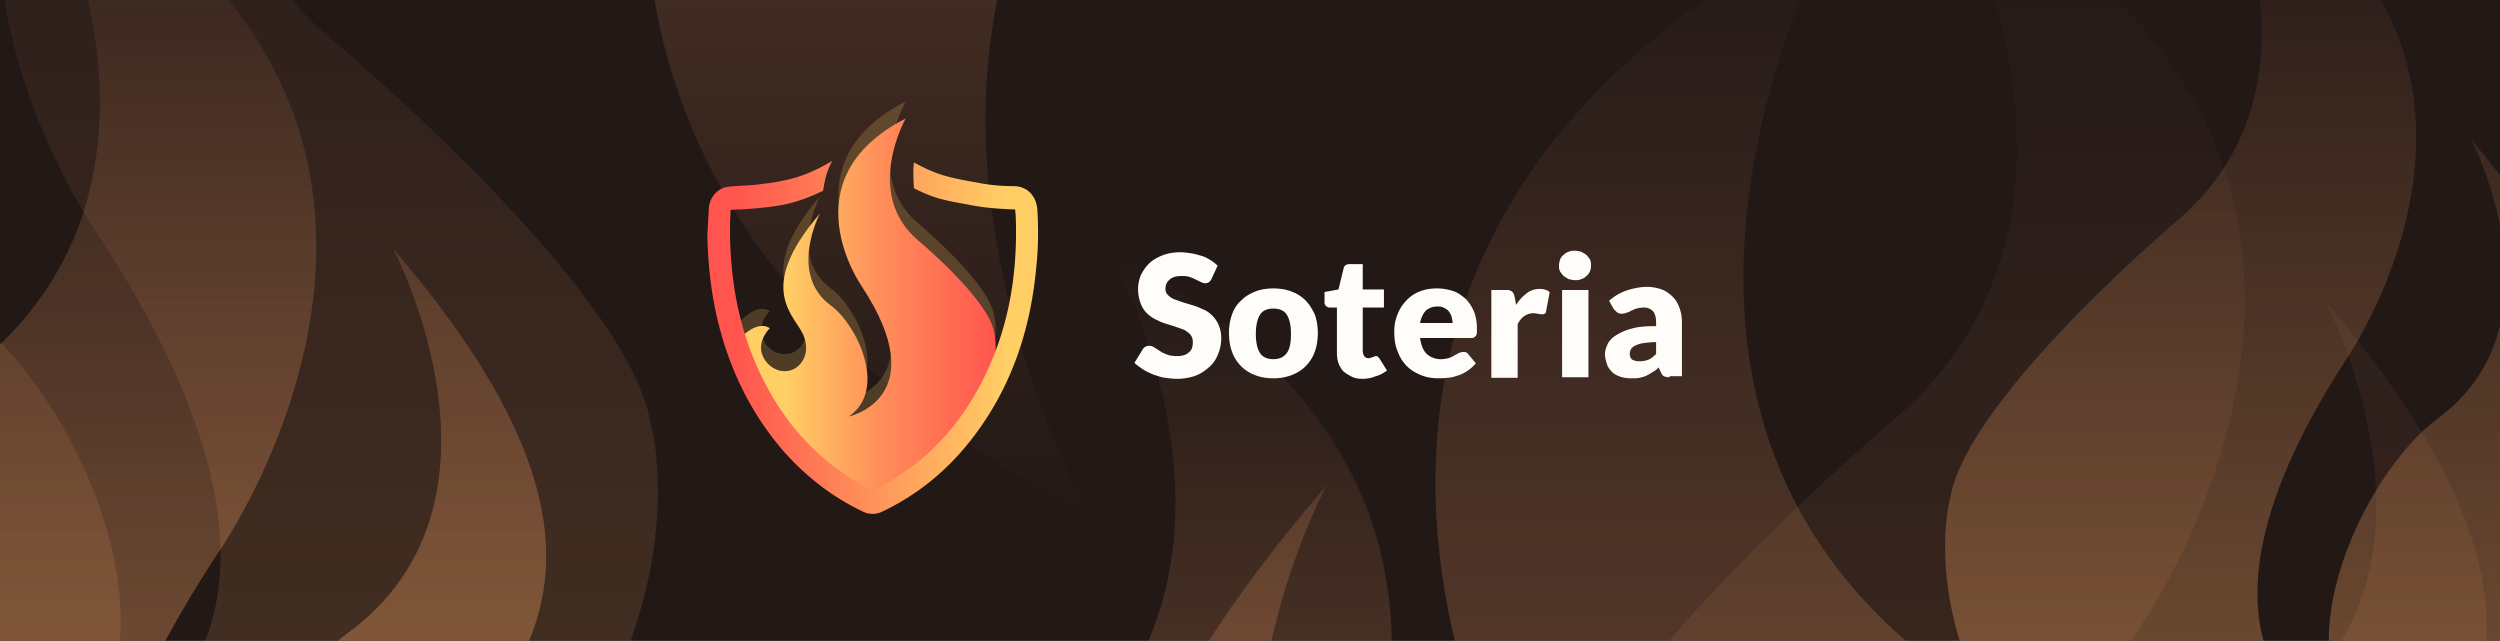
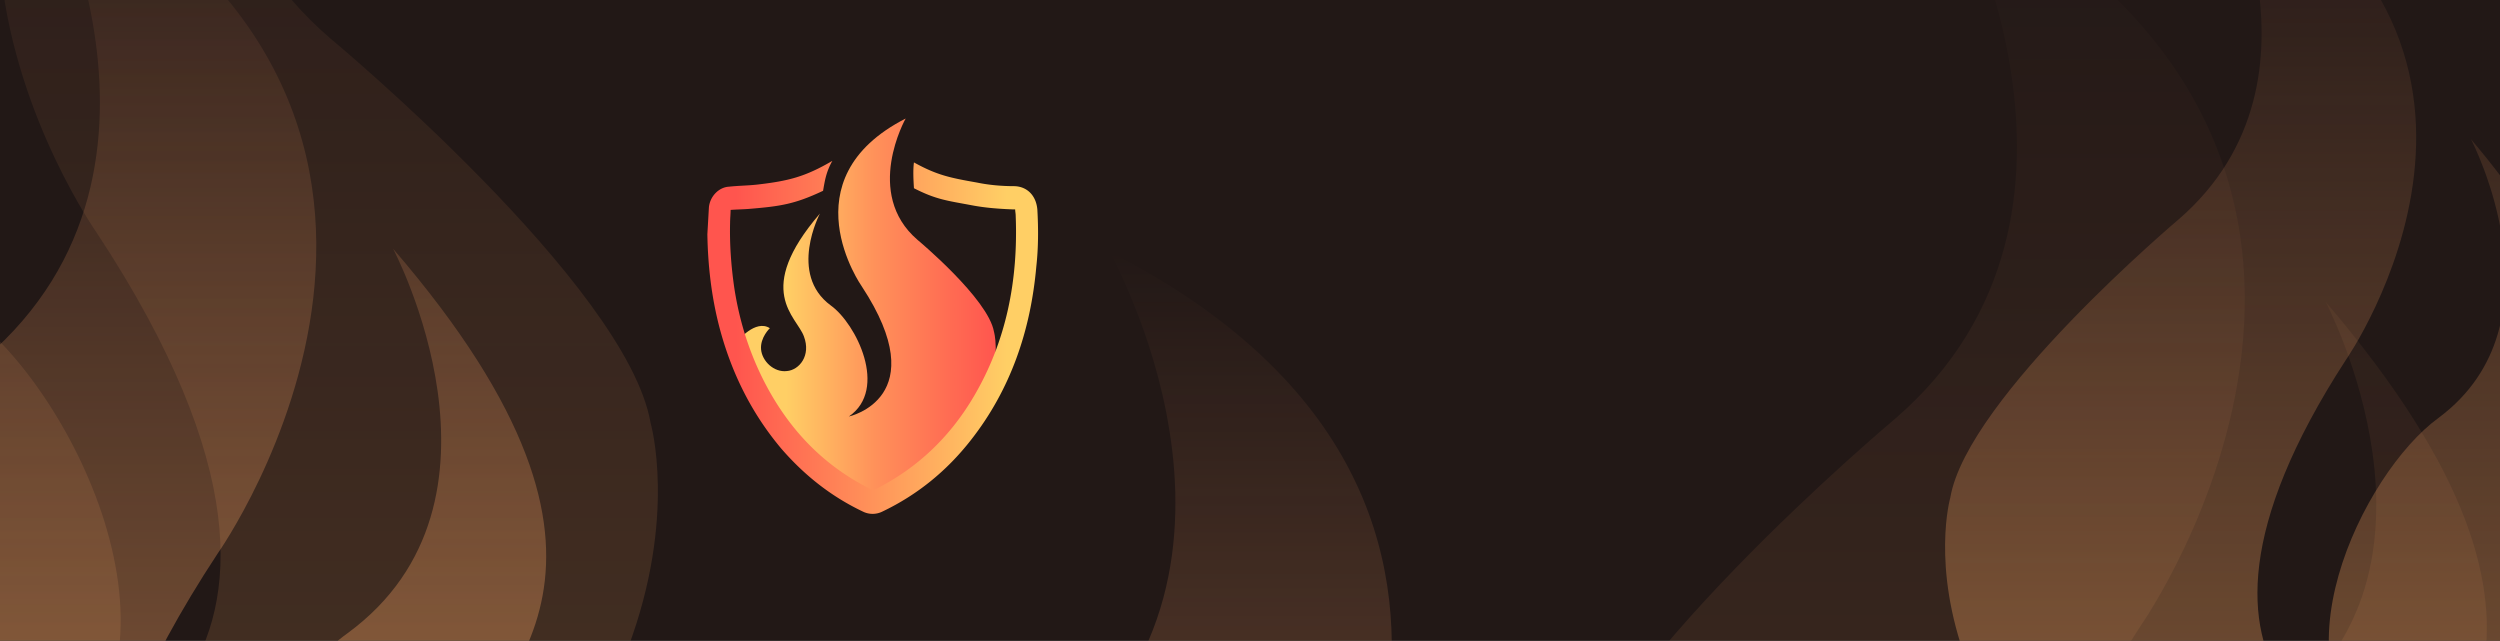
<svg xmlns="http://www.w3.org/2000/svg" xmlns:xlink="http://www.w3.org/1999/xlink" width="437" height="112" fill="none">
  <rect width="100%" height="100%" fill="#333333" stroke="none" />
  <g clip-path="url(#J)">
    <path fill="#221816" d="M0 0h437v112H0z" />
    <path fill="url(#A)" fill-opacity=".3" d="M-50.386 71.291s-7.184 6.796-6.428 15.48 9.453 16.991 18.907 15.858c9.075-.755 17.772-11.327 12.479-25.297-5.294-14.725-37.057-33.226 11.722-89.86 0 0-23.445 44.175 7.94 67.206 18.529 13.215 42.351 61.166 13.235 81.177 0 0 63.148-13.592 9.453-95.146 0 0-55.207-78.156 32.141-122.709 0 0-31.007 54.747 8.697 88.728 0 0 51.805 43.042 55.964 67.206 0 0 18.907 65.319-88.861 120.066 0 0-103.609-54.747-98.693-113.647 0 .378 12.856-15.858 23.444-9.062z" />
    <path fill="url(#B)" fill-opacity=".3" d="M445.137 141.733s7.564 7.215 6.768 16.434-9.953 18.037-19.907 16.835c-9.555-.802-18.713-12.025-13.139-26.856 5.574-15.632 39.018-35.272-12.343-95.395 0 0 24.686 46.896-8.36 71.346-19.509 14.029-44.592 64.933-13.935 86.176 0 0-66.489-14.429-9.953-101.006 0 0 58.128-82.97-33.842-130.267 0 0 32.647 58.119-9.158 94.193 0 0-54.545 45.693-58.925 71.346 0 0-19.907 69.342 93.563 127.461 0 0 109.091-58.119 103.915-120.647 0 .401-13.536-16.835-24.684-9.62z" />
    <path fill="url(#C)" d="M458.133 85.081s5.132 4.925 4.592 11.217-6.753 12.312-13.505 11.491c-6.483-.547-12.695-8.208-8.914-18.331 3.782-10.67 26.47-24.076-8.373-65.116 0 0 16.747 32.011-5.671 48.7-13.235 9.576-30.251 44.323-9.454 58.824 0 0-45.106-9.85-6.752-68.947 0 0 39.434-56.635-22.958-88.919 0 0 22.147 39.672-6.213 64.296 0 0-37.003 31.19-39.974 48.7 0 0-13.505 47.332 63.473 87.004 0 0 74.006-39.672 70.495-82.353 0 .274-9.183-11.491-16.746-6.566z" opacity=".7" />
    <path fill="url(#D)" d="M105.386 127.291s7.185 6.796 6.428 15.48-9.453 16.991-18.906 15.858c-9.075-.755-17.773-11.327-12.479-25.297 5.294-14.725 37.057-33.225-11.723-89.86 0 0 23.445 44.175-7.94 67.206-18.529 13.215-42.351 61.166-13.235 81.177 0 0-63.148-13.592-9.453-95.146 0 0 55.207-78.156-32.141-122.709 0 0 31.007 54.747-8.697 88.728 0 0-51.805 43.042-55.964 67.206 0 0-18.907 65.319 88.862 120.066 0 0 103.609-54.747 98.693-113.647 0 .378-12.856-15.858-23.444-9.062z" />
    <path fill="url(#E)" d="M293.386 197.291s7.185 6.796 6.428 15.48-9.453 16.991-18.906 15.858c-9.076-.755-17.773-11.327-12.479-25.297 5.294-14.725 37.057-33.225-11.722-89.86 0 0 23.444 44.175-7.941 67.206-18.528 13.215-42.351 61.166-13.234 81.177 0 0-63.149-13.592-9.454-95.146 0 0 55.208-78.156-32.141-122.709 0 0 31.007 54.747-8.697 88.728 0 0-51.805 43.042-55.964 67.206 0 0-18.907 65.319 88.861 120.066 0 0 103.609-54.747 98.693-113.647 0 .378-12.856-15.858-23.444-9.062z" />
-     <path fill="url(#F)" d="M179.609 204.274s-10.225 9.677-9.149 22.042 13.455 24.193 26.909 22.58c12.917-1.075 25.296-16.129 17.761-36.021-7.535-20.967-52.742-47.31 16.684-127.953 0 0-33.368 62.901 11.302 95.696 26.371 18.817 60.277 87.095 18.836 115.588 0 0 89.878-19.354 13.455-135.48 0 0-78.576-111.287 45.746-174.726 0 0-44.131 77.955 12.379 126.341 0 0 73.732 61.288 79.653 95.696 0 0 26.909 93.008-126.475 170.963 0 0-147.465-77.955-140.469-161.823 0 .537 18.299-22.581 33.368-12.903z" />
-     <path fill="url(#G)" d="M34.107-151.6s-11.29-10.712-10.101-24.398 14.855-26.779 29.711-24.994c14.261 1.19 27.928 17.853 19.609 39.87-8.319 23.208-58.232 52.367 18.421 141.628 0 0-36.842-69.623 12.477-105.923 29.117-20.828 66.552-96.402 20.798-127.941 0 0 99.233 21.422 14.855 149.958 0 0-86.755 123.181 50.508 193.4 0 0-48.725-86.286 13.667-139.843 0 0 81.407-67.838 87.944-105.923 0 0 29.71-102.948-139.64-189.234 0 0-162.814 86.286-155.09 179.118 0-.596 20.203 24.993 36.841 14.282z" />
    <g fill="#fffdfa">
-       <path d="M211.757 48.791c-.181.271-.271.451-.452.542s-.361.181-.632.181-.451-.09-.722-.181c-.271-.181-.542-.271-.903-.451s-.722-.361-1.083-.451c-.452-.181-.903-.181-1.444-.181-.903 0-1.625.181-2.077.632-.451.361-.722.903-.722 1.625a1.49 1.49 0 0 0 .451 1.083 3.25 3.25 0 0 0 1.084.722l1.534.542 1.806.542c.632.181 1.173.451 1.805.722s1.084.632 1.535 1.083.813.993 1.084 1.625a5.57 5.57 0 0 1 .451 2.257 7.36 7.36 0 0 1-.542 2.799c-.361.903-.812 1.625-1.535 2.257s-1.444 1.174-2.437 1.535-2.076.542-3.25.542c-.632 0-1.354-.09-2.077-.181s-1.354-.361-1.986-.542c-.632-.271-1.263-.542-1.805-.903s-1.083-.722-1.535-1.174l1.445-2.347a1.09 1.09 0 0 1 .451-.451c.181-.09.451-.181.632-.181a1.74 1.74 0 0 1 .903.271l.993.632c.361.271.812.451 1.264.632s1.083.271 1.715.271c.903 0 1.625-.181 2.076-.632.542-.361.723-.993.723-1.896 0-.542-.181-.903-.452-1.264-.271-.271-.632-.541-1.083-.812l-1.535-.542-1.715-.542c-.632-.181-1.174-.451-1.715-.722s-1.084-.632-1.535-1.083-.813-.993-1.084-1.715-.451-1.535-.451-2.528c0-.812.181-1.625.451-2.347.362-.722.813-1.444 1.445-2.076s1.444-1.083 2.347-1.444 1.986-.542 3.16-.542c.632 0 1.264.09 1.896.181s1.173.271 1.805.451 1.084.452 1.535.722.903.632 1.264.993l-1.083 2.347zm10.833 1.625c1.174 0 2.257.181 3.16.542.993.361 1.805.903 2.437 1.535.723.722 1.174 1.535 1.625 2.438.361.993.542 2.076.542 3.25 0 1.264-.181 2.347-.542 3.34s-.902 1.806-1.625 2.528-1.535 1.174-2.437 1.535a8.93 8.93 0 0 1-3.16.542c-1.174 0-2.257-.18-3.16-.542-.993-.361-1.805-.903-2.437-1.535a6.77 6.77 0 0 1-1.625-2.528c-.361-.993-.542-2.076-.542-3.34 0-1.174.181-2.257.542-3.25s.903-1.806 1.625-2.438c.722-.722 1.534-1.174 2.437-1.535s1.986-.542 3.16-.542zm0 12.368c1.083 0 1.806-.361 2.347-1.083s.723-1.896.723-3.34c0-1.535-.271-2.618-.723-3.34s-1.264-1.083-2.347-1.083-1.896.361-2.347 1.083-.722 1.896-.722 3.34c0 1.535.27 2.618.722 3.34s1.264 1.083 2.347 1.083zm15.618 3.432c-.722 0-1.354-.09-1.895-.361s-.994-.542-1.445-.903c-.361-.361-.632-.812-.903-1.444-.18-.542-.271-1.174-.271-1.806v-7.944h-1.263c-.271 0-.452-.09-.632-.271a.82.82 0 0 1-.271-.632v-1.806l2.437-.451.903-3.701c.09-.451.452-.722.993-.722h2.347v4.424h3.702v3.16h-3.702v7.583a1.53 1.53 0 0 0 .271.903c.181.271.452.361.722.361.181 0 .271 0 .452-.09.09 0 .18-.09.271-.09s.18-.09.27-.09.181-.09.271-.09c.181 0 .271 0 .362.09l.27.271 1.354 2.167c-.632.451-1.263.813-1.986.993a5.91 5.91 0 0 1-2.257.451zm13-15.8c.994 0 1.896.181 2.799.451.812.271 1.535.813 2.167 1.354.632.632 1.083 1.354 1.444 2.167s.542 1.896.542 2.979v.813c0 .181-.09.361-.181.542-.09.09-.18.181-.361.271-.09.09-.271.09-.541.09h-8.848c.181 1.264.542 2.167 1.174 2.799.632.542 1.444.903 2.437.903a5.44 5.44 0 0 0 1.355-.181c.362-.091.722-.271.992-.451s.542-.271.813-.451c.271-.09.542-.181.813-.181.361 0 .632.09.812.361l1.354 1.625c-.451.542-.993.993-1.535 1.354s-1.083.632-1.715.813c-.541.181-1.173.361-1.715.361-.542.09-1.083.09-1.625.09-1.083 0-2.076-.18-2.979-.542s-1.806-.903-2.438-1.535a6.77 6.77 0 0 1-1.625-2.528c-.451-.993-.632-2.257-.632-3.611 0-.993.181-1.986.542-2.889s.813-1.715 1.535-2.438c.632-.722 1.444-1.264 2.347-1.625s1.896-.542 3.069-.542zm.091 3.16c-.903 0-1.535.271-2.077.722-.451.542-.812 1.174-.993 2.167h5.688c0-.361-.091-.722-.181-1.083s-.271-.632-.451-.903-.452-.452-.813-.632c-.271-.181-.632-.271-1.173-.271zm9.389 12.368V50.687h2.708c.18 0 .451 0 .541.09s.271.09.362.181.18.181.27.361.091.271.181.542l.271 1.444c.541-.903 1.173-1.535 1.896-2.076s1.444-.722 2.257-.722c.722 0 1.263.18 1.715.542l-.632 3.34c0 .181-.09.361-.271.451-.09.09-.271.09-.451.09s-.361 0-.632-.09c-.271 0-.542-.09-.813-.09-1.173 0-2.167.632-2.798 1.896v9.389h-4.604v-.09zm17.423-19.499c0 .361-.09.722-.181.993-.18.361-.361.632-.632.813-.27.271-.541.451-.902.542-.361.181-.723.181-1.084.181s-.722-.09-1.083-.181c-.361-.181-.632-.361-.903-.542-.271-.271-.451-.542-.632-.812-.18-.361-.18-.632-.18-.993s.09-.722.18-1.083c.181-.361.361-.632.632-.812.271-.271.542-.451.903-.542.361-.181.632-.181 1.083-.181.361 0 .723.09 1.084.181a7.86 7.86 0 0 1 .902.542c.271.271.452.542.632.812.181.361.181.722.181 1.083zm-.452 4.243v15.257h-4.604V50.688h4.604zm14.175 15.257a2.79 2.79 0 0 1-.994-.18c-.18-.09-.361-.361-.541-.722l-.361-.813c-.361.361-.723.632-1.084.813-.361.271-.722.451-1.083.632s-.812.271-1.174.361c-.451.09-.902.09-1.444.09-.722 0-1.354-.09-1.896-.271s-1.083-.451-1.444-.812-.723-.812-.903-1.354-.361-1.174-.361-1.806c0-.542.18-1.083.451-1.715.271-.542.722-1.083 1.445-1.535s1.625-.903 2.708-1.174c1.173-.361 2.618-.451 4.333-.451v-.632c0-.903-.18-1.535-.541-1.986a2.18 2.18 0 0 0-1.535-.632c-.542 0-.993.09-1.354.181s-.632.271-.903.361c-.271.18-.542.271-.813.361s-.541.18-.902.18c-.271 0-.542-.09-.813-.271l-.541-.542-.813-1.445a8.91 8.91 0 0 1 3.069-1.806c1.083-.362 2.348-.632 3.612-.632.902 0 1.715.18 2.527.451.723.271 1.354.722 1.896 1.264s.903 1.174 1.174 1.896a6.89 6.89 0 0 1 .451 2.438v9.57h-2.166v.18zm-5.237-2.799c.632 0 1.084-.09 1.535-.271s.903-.542 1.354-.993v-2.076c-.903 0-1.625.09-2.257.181a4.54 4.54 0 0 0-1.444.451 1.67 1.67 0 0 0-.722.632c-.091.271-.181.451-.181.722 0 .542.181.903.451 1.083.362.18.723.271 1.264.271z" />
-     </g>
-     <path fill="#ffcf65" d="M134.569 54.389s-1.715 1.625-1.535 3.701 2.257 4.062 4.514 3.792c2.167-.181 4.243-2.708 2.979-6.049-1.264-3.521-8.847-7.944 2.799-21.486 0 0-5.597 10.563 1.896 16.07 4.423 3.16 10.111 14.625 3.159 19.41 0 0 15.077-3.25 2.257-22.75 0 0-13.18-18.688 7.674-29.34 0 0-7.403 13.09 2.076 21.215 0 0 12.369 10.292 13.362 16.069 0 0 4.514 15.618-21.216 28.708 0 0-24.736-13.09-23.562-27.174 0 .09 3.069-3.792 5.597-2.167z" opacity=".2" />
+       </g>
    <path fill="url(#H)" d="M134.569 57.367s-1.715 1.625-1.535 3.701 2.257 4.063 4.514 3.792c2.167-.18 4.243-2.708 2.979-6.049-1.264-3.521-8.847-7.944 2.799-21.486 0 0-5.597 10.563 1.896 16.07 4.423 3.16 10.111 14.625 3.159 19.41 0 0 15.077-3.25 2.257-22.75 0 0-13.18-18.687 7.674-29.34 0 0-7.403 13.09 2.076 21.215 0 0 12.369 10.292 13.362 16.069 0 0 4.514 15.618-21.216 28.709 0 0-24.736-13.09-23.562-27.174 0 .09 3.069-3.792 5.597-2.167z" />
    <path fill="url(#I)" d="M181.333 36.695c-.18-2.437-1.715-4.062-3.972-4.153-2.167 0-4.424-.181-6.59-.632-4.605-.813-6.952-1.264-11.014-3.521-.181 1.354-.091 3.069 0 4.514 3.882 1.986 5.777 2.167 10.111 2.979 2.347.451 4.785.632 7.222.722h.361c0 .361.09.722.09 1.083.452 11.285-1.625 21.938-7.312 31.597-4.243 7.222-10.021 12.639-17.243 16.25-.271.09-.452.09-.722 0-8.035-3.972-14.084-10.111-18.417-18.326-2.799-5.326-4.604-11.014-5.507-16.972-.542-3.792-.813-7.493-.722-11.285 0-.722.09-1.535.09-2.257 1.083-.09 2.167-.09 3.25-.181 5.417-.451 7.944-.812 12.91-3.16.271-1.444.451-3.16 1.625-5.236-4.785 2.799-7.674 3.521-13.181 4.153-1.625.181-3.25.181-4.875.361-1.805.09-3.34 1.715-3.521 3.611l-.27 4.695c.09 5.507.722 10.923 2.076 16.16 2.076 7.945 5.597 15.077 10.833 21.306 4.063 4.695 8.757 8.396 14.264 11.014a3.82 3.82 0 0 0 3.431 0c6.048-2.889 11.194-7.042 15.437-12.458 6.952-8.847 10.473-19.139 11.466-30.424.361-3.25.361-6.59.18-9.84z" />
  </g>
  <defs>
    <linearGradient id="A" x1="21.18" x2="21.18" y1="194" y2="-82" xlink:href="#K">
      <stop stop-color="#ff5e5e" />
      <stop offset=".177" stop-color="#ffae64" stop-opacity=".552" />
      <stop offset="1" stop-color="#ffa16c" stop-opacity="0" />
    </linearGradient>
    <linearGradient id="B" x1="369.784" x2="369.784" y1="272" y2="-21" xlink:href="#K">
      <stop stop-color="#ff5e5e" />
      <stop offset=".177" stop-color="#ffae64" stop-opacity=".552" />
      <stop offset="1" stop-color="#ffa16c" stop-opacity="0" />
    </linearGradient>
    <linearGradient id="C" x1="407.014" x2="407.014" y1="174" y2="-26" xlink:href="#K">
      <stop stop-color="#ff5e5e" />
      <stop offset=".177" stop-color="#ffae64" stop-opacity=".552" />
      <stop offset="1" stop-color="#ffa16c" stop-opacity="0" />
    </linearGradient>
    <linearGradient id="D" x1="33.82" x2="33.82" y1="250" y2="-26" xlink:href="#K">
      <stop stop-color="#ff5e5e" />
      <stop offset=".177" stop-color="#ffae64" stop-opacity=".552" />
      <stop offset="1" stop-color="#ffa16c" stop-opacity="0" />
    </linearGradient>
    <linearGradient id="E" x1="221.82" x2="221.82" y1="320" y2="44" xlink:href="#K">
      <stop stop-color="#ff5e5e" />
      <stop offset=".177" stop-color="#ffae64" stop-opacity=".552" />
      <stop offset="1" stop-color="#ffa16c" stop-opacity="0" />
    </linearGradient>
    <linearGradient id="F" x1="281.468" x2="281.468" y1="379" y2="-14" xlink:href="#K">
      <stop stop-color="#ff5e5e" />
      <stop offset=".177" stop-color="#ffae64" stop-opacity=".552" />
      <stop offset="1" stop-color="#ffa16c" stop-opacity="0" />
    </linearGradient>
    <linearGradient id="G" x1="146.568" x2="146.568" y1="-345" y2="90" xlink:href="#K">
      <stop stop-color="#ff5e5e" />
      <stop offset=".177" stop-color="#ffae64" stop-opacity=".552" />
      <stop offset="1" stop-color="#ffa16c" stop-opacity="0" />
    </linearGradient>
    <linearGradient id="H" x1="128.905" x2="174.086" y1="53.807" y2="53.807" xlink:href="#K">
      <stop offset=".188" stop-color="#ffcf65" />
      <stop offset=".531" stop-color="#ff915a" />
      <stop offset="1" stop-color="#ff554e" />
    </linearGradient>
    <linearGradient id="I" x1="123.636" x2="181.446" y1="58.964" y2="58.964" xlink:href="#K">
      <stop offset=".085" stop-color="#ff554e" />
      <stop offset=".907" stop-color="#ffcf65" />
    </linearGradient>
    <clipPath id="J">
      <path fill="#fff" d="M0 0h437v112H0z" />
    </clipPath>
    <linearGradient id="K" gradientUnits="userSpaceOnUse" />
  </defs>
</svg>